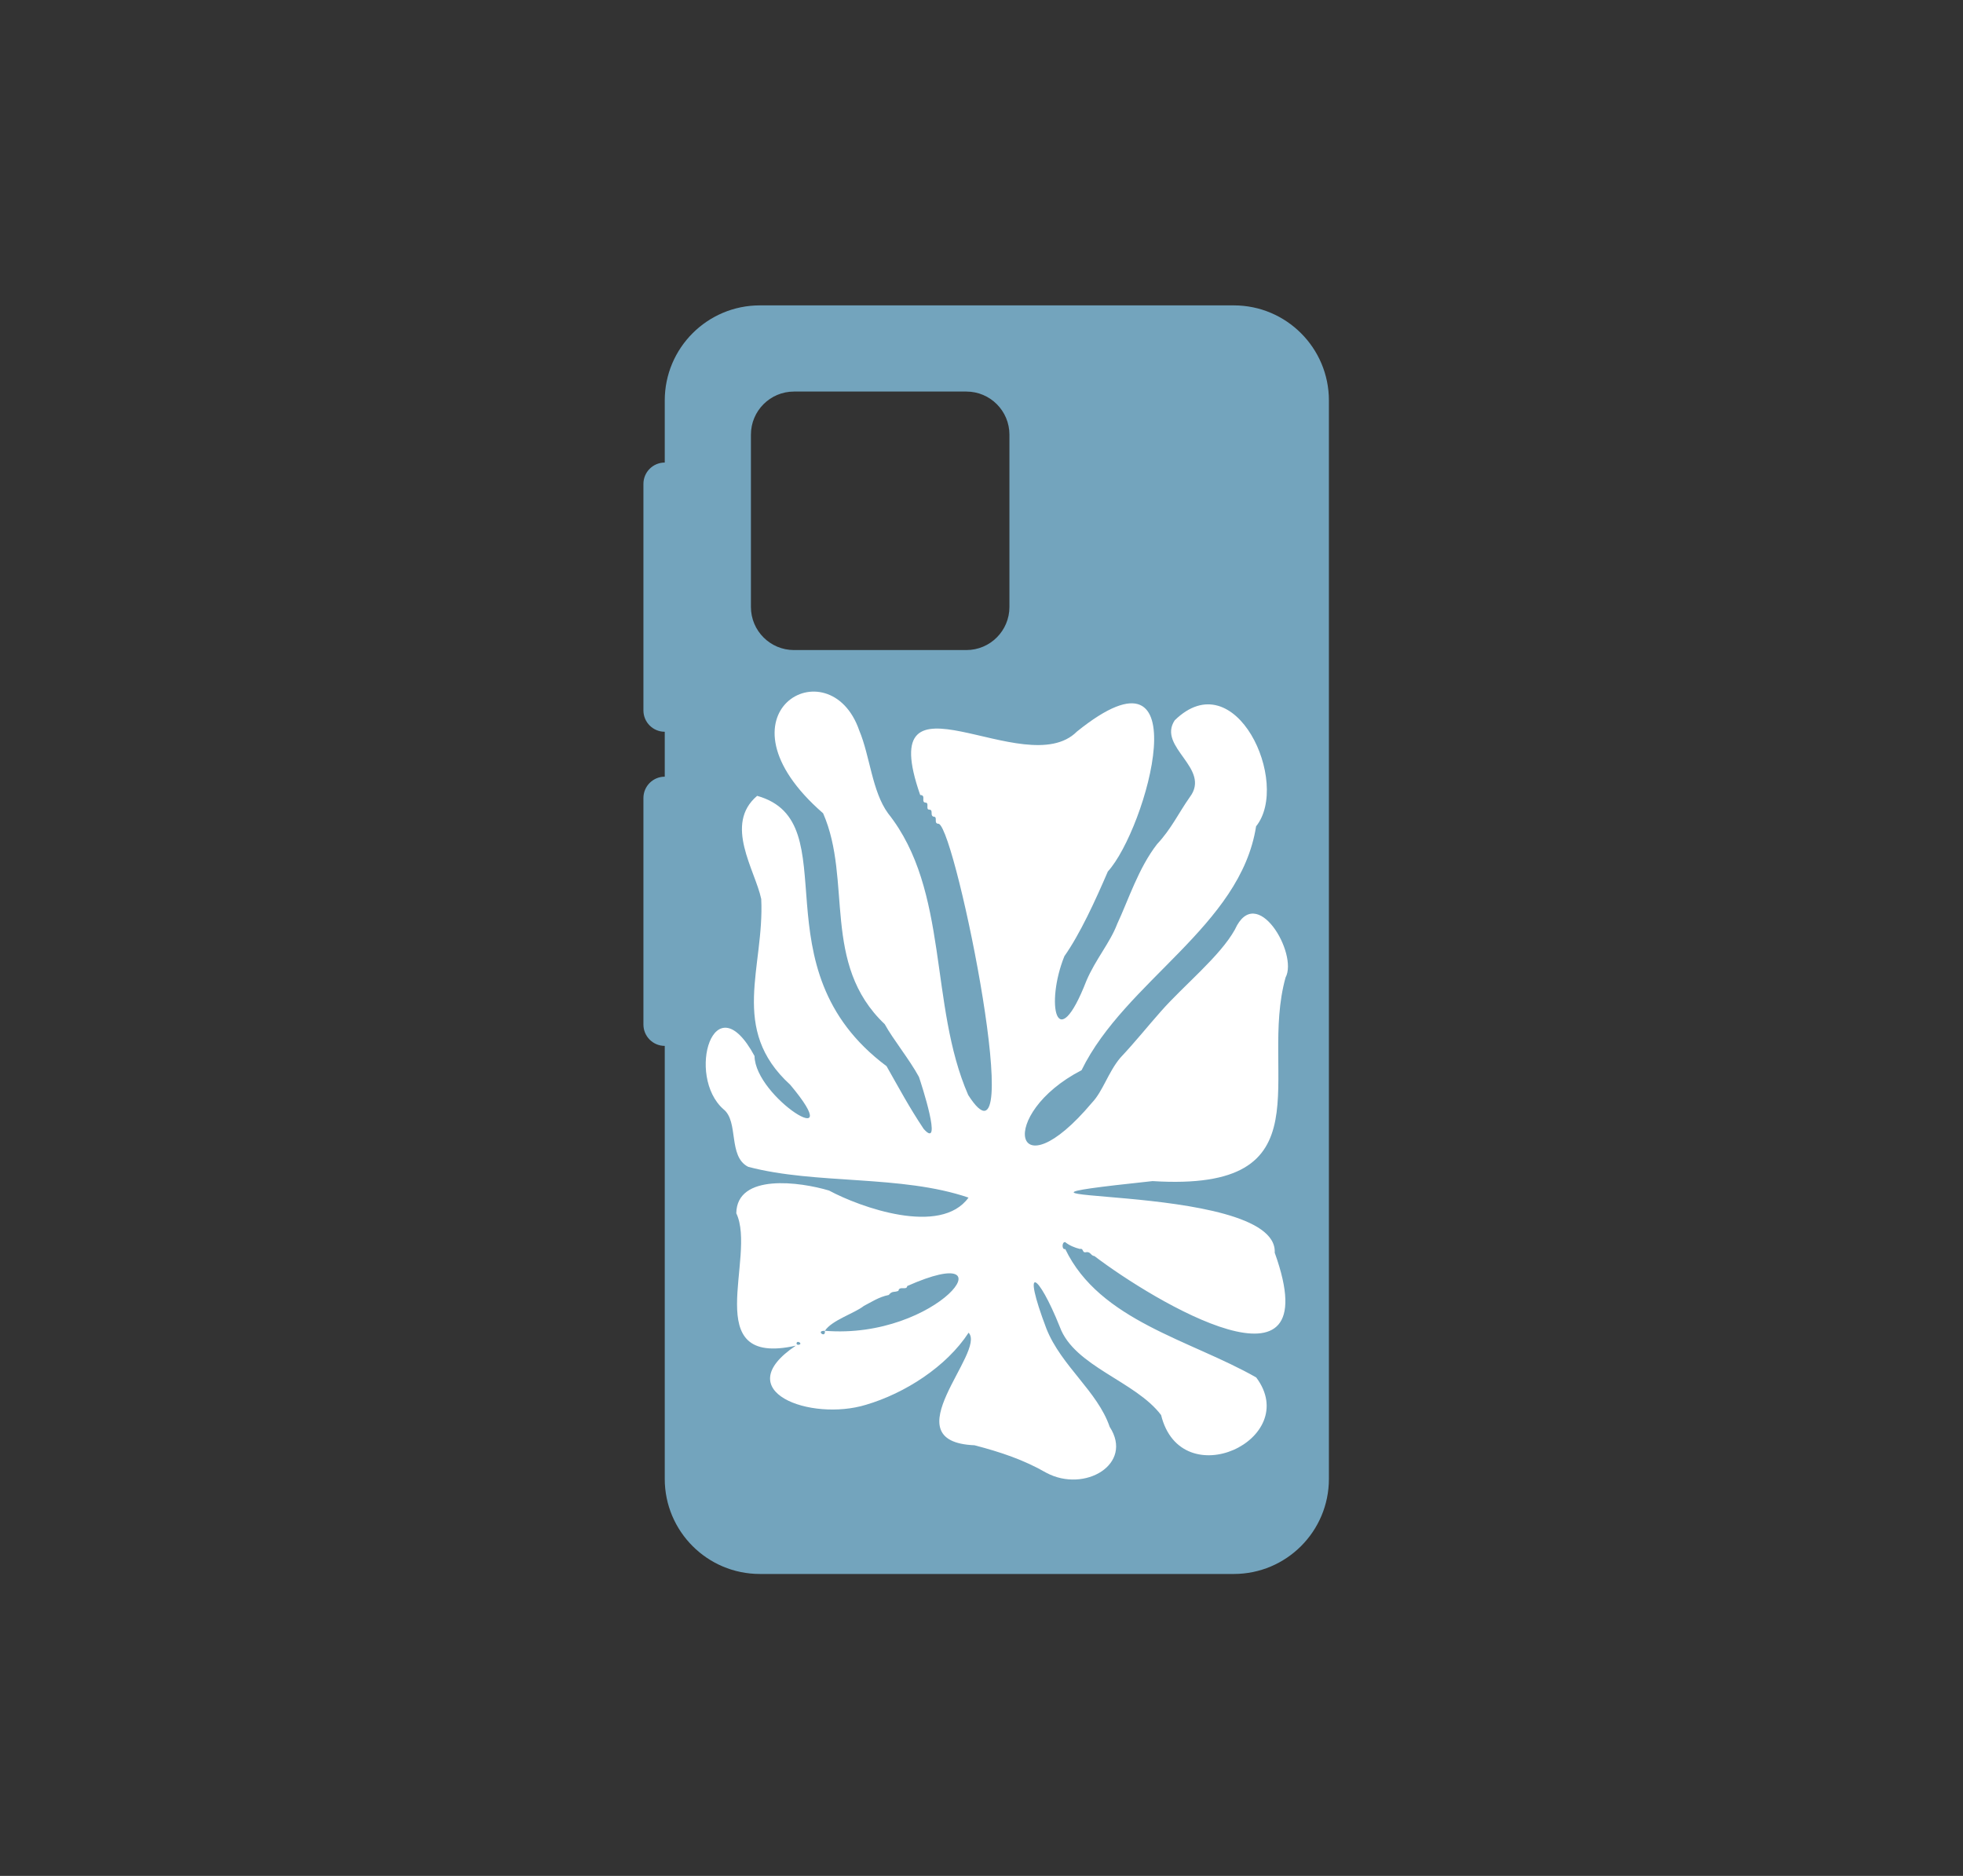
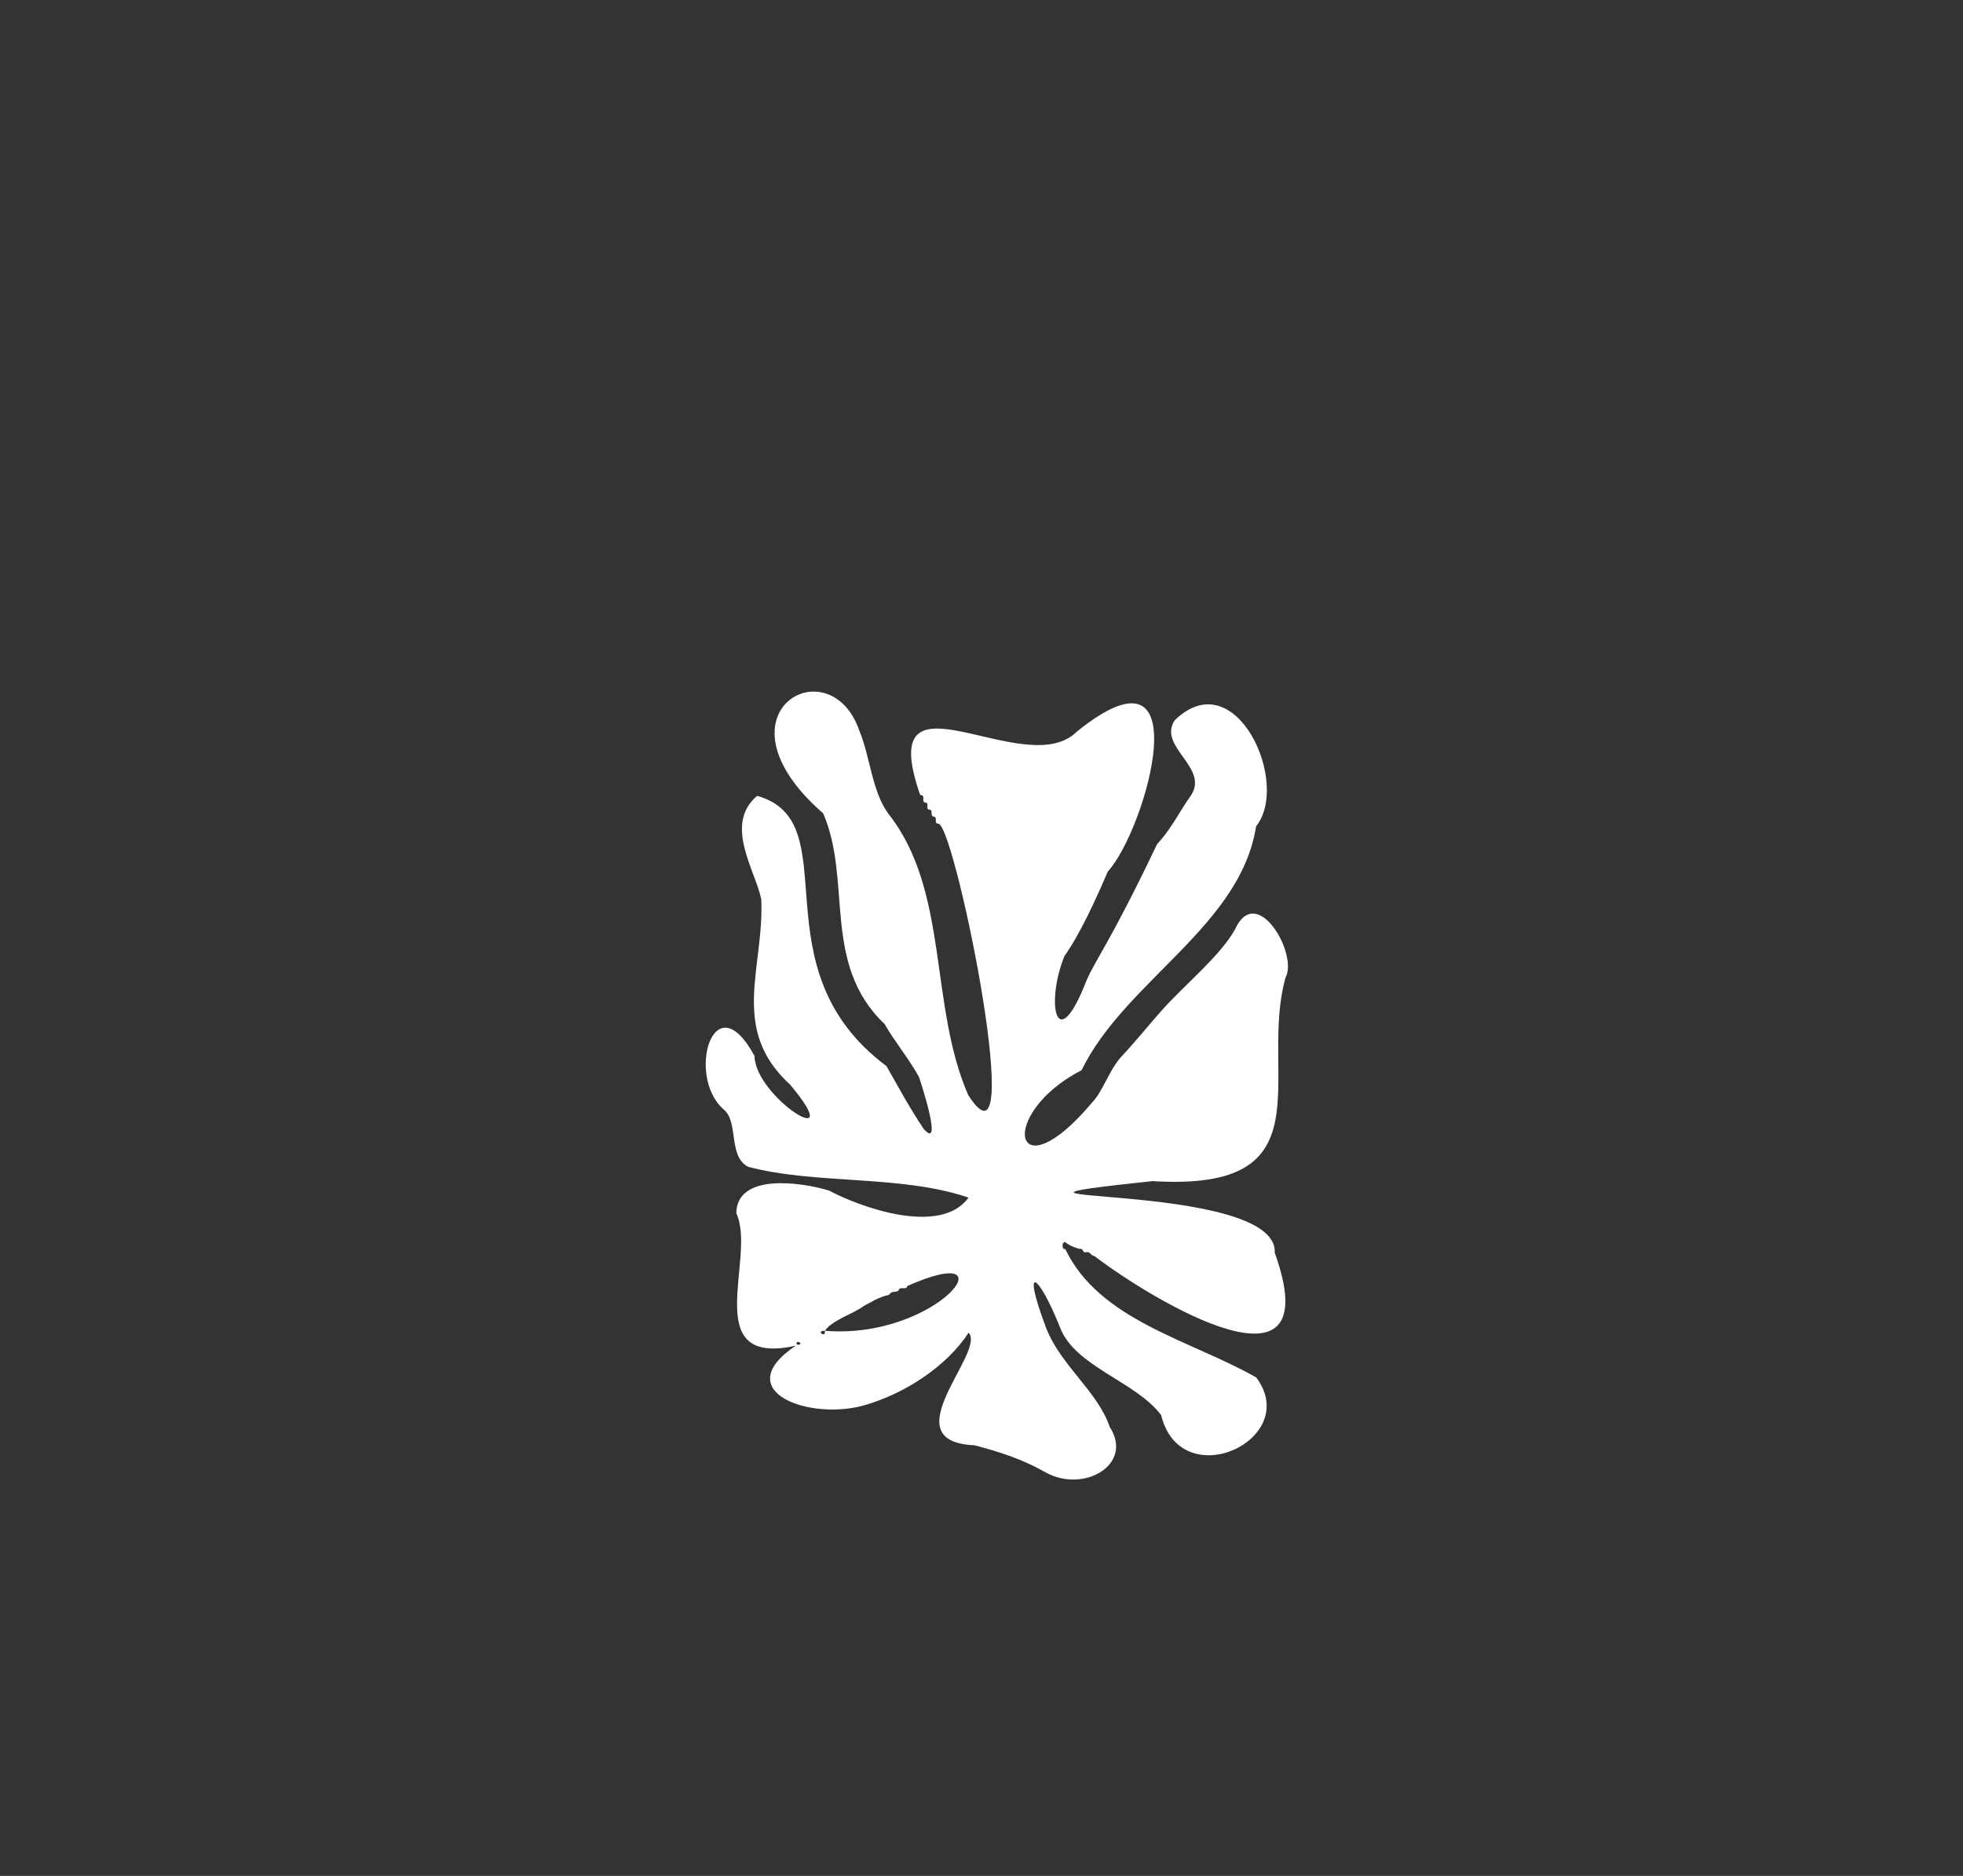
<svg xmlns="http://www.w3.org/2000/svg" width="180" height="172" viewBox="0 0 180 172" fill="none">
  <rect x="0" y="0" width="180" height="172" fill="#333333" stroke="none" />
-   <path fill-rule="evenodd" clip-rule="evenodd" d="M60.955 36.72C60.955 31.905 64.86 28 69.675 28H113.136C117.951 28 121.856 31.905 121.856 36.72V135.595C121.856 140.41 117.951 144.315 113.136 144.315H69.675C64.86 144.315 60.955 140.41 60.955 135.595V95.896C59.876 95.896 59 95.021 59 93.94V73.168C59 72.089 59.874 71.213 60.955 71.213V67.094C59.876 67.094 59 66.219 59 65.138V44.366C59 43.287 59.874 42.411 60.955 42.411V36.718V36.72ZM68.857 39.852C68.857 37.67 70.625 35.901 72.807 35.901H88.61C90.792 35.901 92.561 37.67 92.561 39.852V55.653C92.561 57.835 90.792 59.603 88.61 59.603H72.807C70.625 59.603 68.857 57.835 68.857 55.653V39.852Z" fill="#73A4BD" />
-   <path d="M105.681 108.293C121.955 109.314 115.381 98.579 117.882 89.623C119.057 87.453 115.214 80.861 113.235 85.231C111.875 87.683 108.538 90.357 106.459 92.723C105.255 94.077 104.154 95.471 102.727 96.989C101.622 98.306 101.126 100.065 100.128 101.108C92.932 109.649 91.342 102.177 99.175 98.126C103.178 89.94 113.748 84.928 115.178 75.765C118.371 71.787 113.285 60.606 107.716 66.045C106.084 68.516 111.105 70.437 109.096 73.092C108.075 74.538 107.413 75.992 106.1 77.398C104.395 79.588 103.469 82.523 102.442 84.717C101.796 86.428 100.462 87.952 99.618 89.93C96.867 97.001 95.85 92.003 97.599 87.675C99.045 85.618 100.416 82.616 101.585 79.908C105.123 76.022 110.231 57.827 98.75 67.076C93.997 71.855 80.007 60.36 84.379 72.891C84.969 72.907 84.387 73.573 84.898 73.595C85.215 73.633 84.864 74.211 85.195 74.235C85.668 74.231 85.163 74.873 85.717 74.895C85.951 75.039 85.6 75.527 86.094 75.535C87.718 76.315 94.298 109.035 88.781 100.4C85.167 92.124 87.072 81.669 81.431 74.572C79.963 72.561 79.775 69.316 78.792 66.981C76.079 59.126 64.936 65.397 75.477 74.57C78.174 80.727 75.298 88.377 81.126 93.904C81.894 95.302 83.398 97.143 84.263 98.739C84.459 99.307 86.503 105.556 84.696 103.506C83.34 101.473 82.456 99.8 81.293 97.755C69.184 88.714 77.903 75.348 69.427 72.97C66.354 75.577 69.24 79.762 69.802 82.427C70.11 88.696 66.835 94.335 72.463 99.463C77.924 105.987 69.242 100.64 69.188 96.824C65.448 89.909 62.883 98.671 66.342 101.707C67.764 102.834 66.733 106.033 68.606 106.984C74.843 108.632 82.618 107.694 88.809 109.807C86.25 113.355 78.854 110.686 76.022 109.16C73.381 108.367 67.57 107.553 67.515 111.241C69.424 115.23 63.972 125.391 72.972 123.382C66.705 127.579 74.346 130.351 79.406 128.803C82.977 127.752 86.791 125.305 88.817 122.193C90.473 123.933 81.607 132.19 89.36 132.515C91.773 133.146 93.871 133.846 95.942 135.036C99.444 136.913 103.98 134.253 101.754 130.826C100.641 127.563 97.32 125.253 95.954 121.828C93.612 115.655 95.208 116.728 97.178 121.653C98.503 125.291 104.122 126.633 106.469 129.745C108.302 137.189 119.438 131.969 115.19 126.296C109.152 122.855 100.839 121.098 97.683 114.528C97.342 114.618 97.362 113.828 97.679 113.892C98.046 114.189 98.523 114.39 99.014 114.514C99.365 114.43 99.227 114.835 99.506 114.825C100.019 114.695 99.987 115.134 100.358 115.17C105.827 119.327 121.973 128.999 116.887 114.859C117.258 108.103 84.281 110.579 105.683 108.293H105.681ZM75.633 122.016C75.748 122.762 74.741 121.986 75.639 122.022C76.261 121.052 78.353 120.42 79.213 119.738C79.823 119.427 80.601 118.906 81.495 118.735C81.82 118.328 81.974 118.525 82.382 118.356C82.454 117.865 83.144 118.35 83.188 117.915C92.982 113.561 86.035 122.869 75.631 122.018L75.633 122.016ZM73.223 123.302C73.123 123.302 73.044 123.282 73.04 123.175C73.08 122.822 73.674 123.24 73.223 123.302Z" fill="white" />
+   <path d="M105.681 108.293C121.955 109.314 115.381 98.579 117.882 89.623C119.057 87.453 115.214 80.861 113.235 85.231C111.875 87.683 108.538 90.357 106.459 92.723C105.255 94.077 104.154 95.471 102.727 96.989C101.622 98.306 101.126 100.065 100.128 101.108C92.932 109.649 91.342 102.177 99.175 98.126C103.178 89.94 113.748 84.928 115.178 75.765C118.371 71.787 113.285 60.606 107.716 66.045C106.084 68.516 111.105 70.437 109.096 73.092C108.075 74.538 107.413 75.992 106.1 77.398C101.796 86.428 100.462 87.952 99.618 89.93C96.867 97.001 95.85 92.003 97.599 87.675C99.045 85.618 100.416 82.616 101.585 79.908C105.123 76.022 110.231 57.827 98.75 67.076C93.997 71.855 80.007 60.36 84.379 72.891C84.969 72.907 84.387 73.573 84.898 73.595C85.215 73.633 84.864 74.211 85.195 74.235C85.668 74.231 85.163 74.873 85.717 74.895C85.951 75.039 85.6 75.527 86.094 75.535C87.718 76.315 94.298 109.035 88.781 100.4C85.167 92.124 87.072 81.669 81.431 74.572C79.963 72.561 79.775 69.316 78.792 66.981C76.079 59.126 64.936 65.397 75.477 74.57C78.174 80.727 75.298 88.377 81.126 93.904C81.894 95.302 83.398 97.143 84.263 98.739C84.459 99.307 86.503 105.556 84.696 103.506C83.34 101.473 82.456 99.8 81.293 97.755C69.184 88.714 77.903 75.348 69.427 72.97C66.354 75.577 69.24 79.762 69.802 82.427C70.11 88.696 66.835 94.335 72.463 99.463C77.924 105.987 69.242 100.64 69.188 96.824C65.448 89.909 62.883 98.671 66.342 101.707C67.764 102.834 66.733 106.033 68.606 106.984C74.843 108.632 82.618 107.694 88.809 109.807C86.25 113.355 78.854 110.686 76.022 109.16C73.381 108.367 67.57 107.553 67.515 111.241C69.424 115.23 63.972 125.391 72.972 123.382C66.705 127.579 74.346 130.351 79.406 128.803C82.977 127.752 86.791 125.305 88.817 122.193C90.473 123.933 81.607 132.19 89.36 132.515C91.773 133.146 93.871 133.846 95.942 135.036C99.444 136.913 103.98 134.253 101.754 130.826C100.641 127.563 97.32 125.253 95.954 121.828C93.612 115.655 95.208 116.728 97.178 121.653C98.503 125.291 104.122 126.633 106.469 129.745C108.302 137.189 119.438 131.969 115.19 126.296C109.152 122.855 100.839 121.098 97.683 114.528C97.342 114.618 97.362 113.828 97.679 113.892C98.046 114.189 98.523 114.39 99.014 114.514C99.365 114.43 99.227 114.835 99.506 114.825C100.019 114.695 99.987 115.134 100.358 115.17C105.827 119.327 121.973 128.999 116.887 114.859C117.258 108.103 84.281 110.579 105.683 108.293H105.681ZM75.633 122.016C75.748 122.762 74.741 121.986 75.639 122.022C76.261 121.052 78.353 120.42 79.213 119.738C79.823 119.427 80.601 118.906 81.495 118.735C81.82 118.328 81.974 118.525 82.382 118.356C82.454 117.865 83.144 118.35 83.188 117.915C92.982 113.561 86.035 122.869 75.631 122.018L75.633 122.016ZM73.223 123.302C73.123 123.302 73.044 123.282 73.04 123.175C73.08 122.822 73.674 123.24 73.223 123.302Z" fill="white" />
</svg>